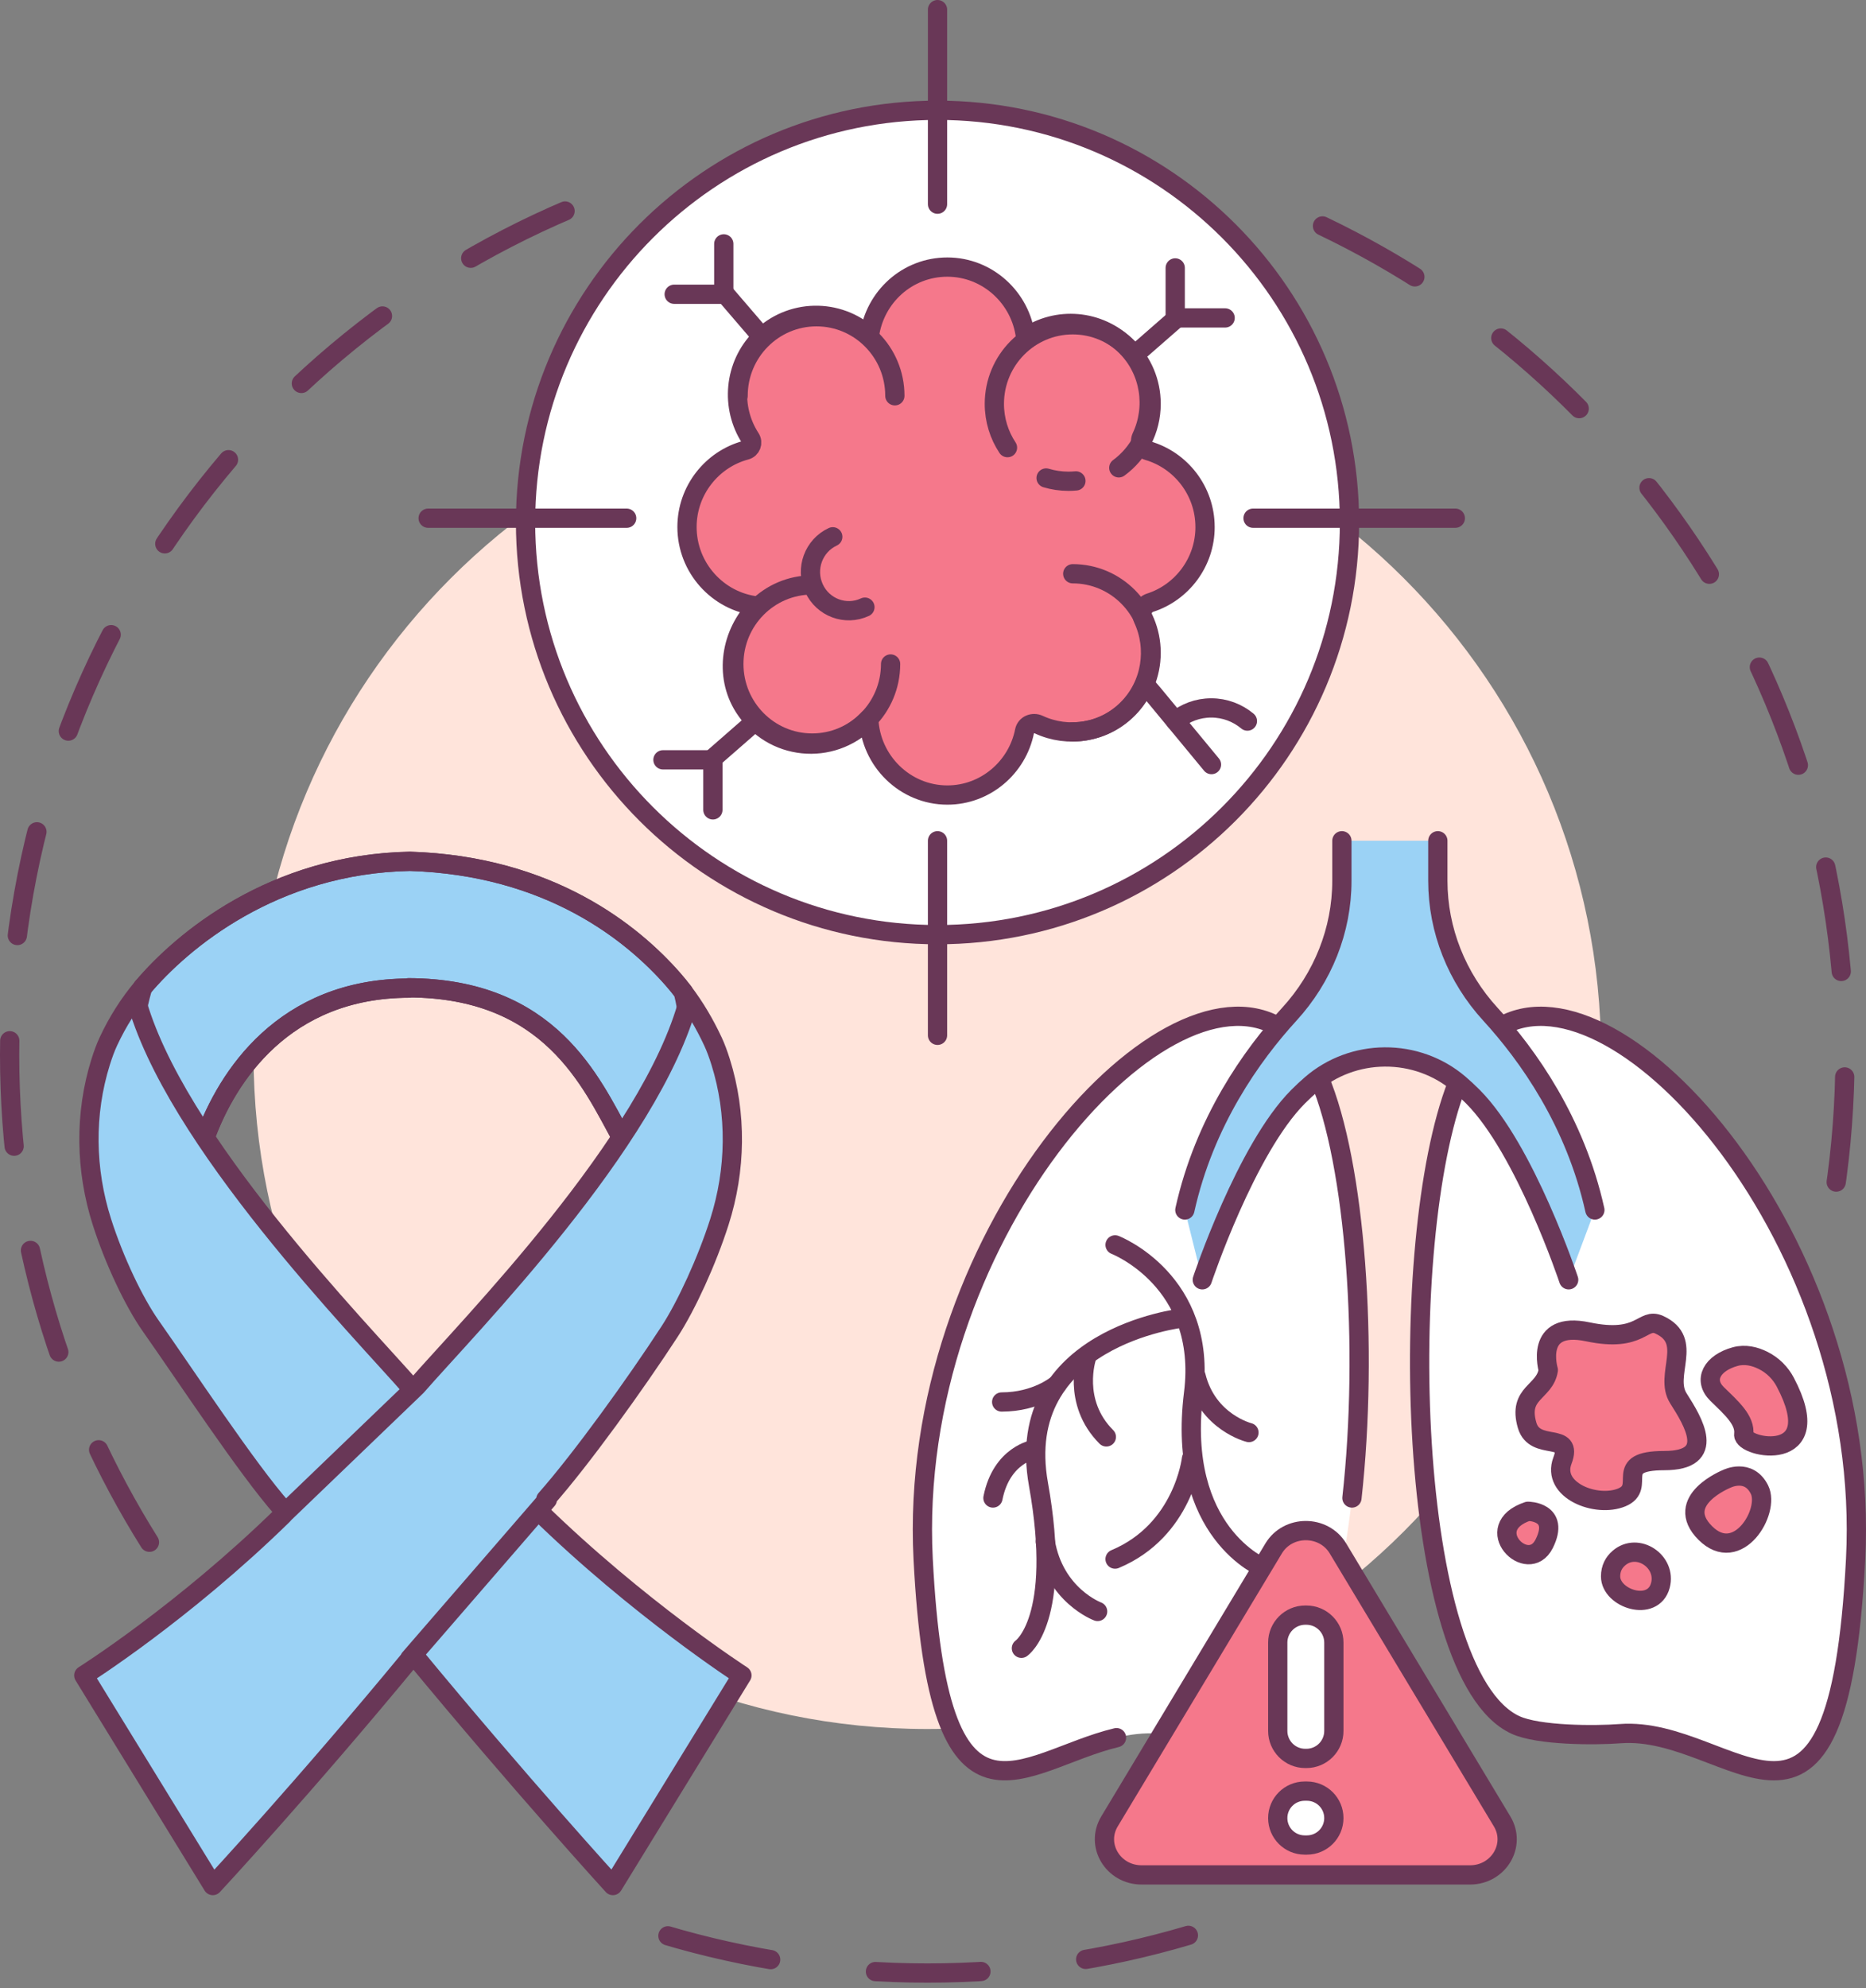
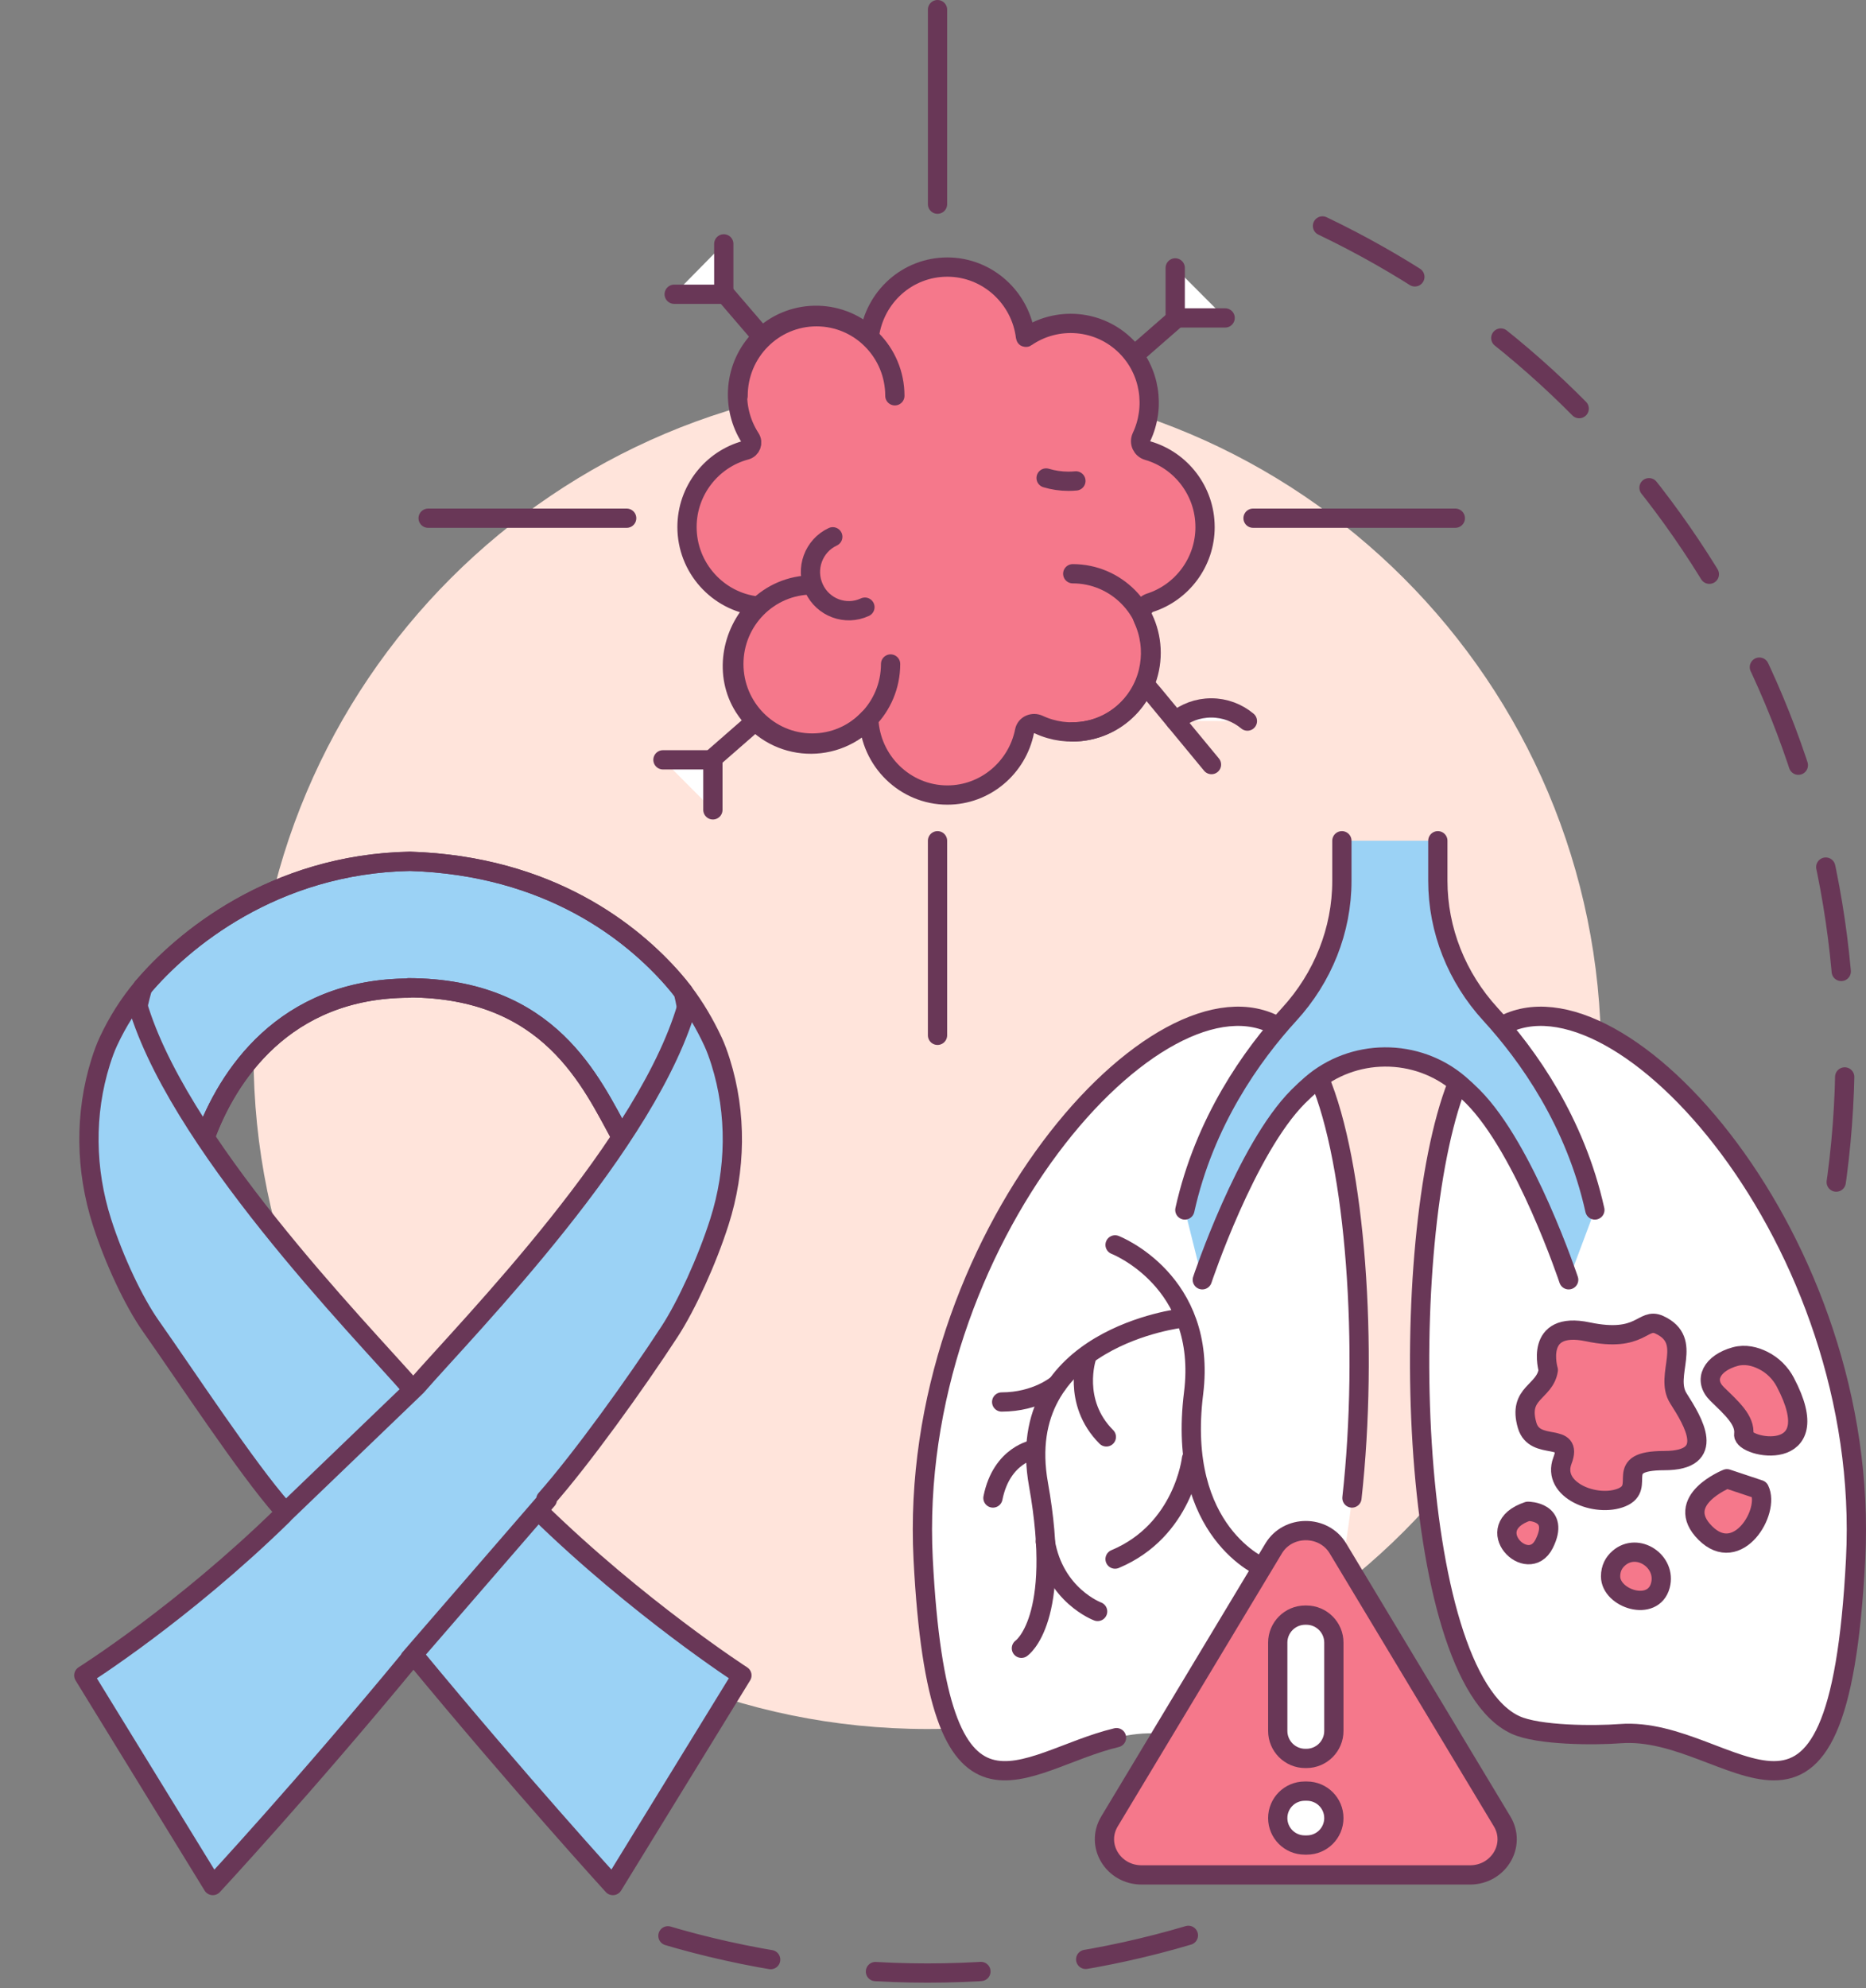
<svg xmlns="http://www.w3.org/2000/svg" width="200" height="213" viewBox="0 0 200 213" fill="none">
  <rect x="0" y="0" width="200" height="213" fill="#808080" stroke="none" />
  <g clip-path="url(#clip0_25_2400)">
-     <path d="M16.018 165.21C6.522 150.08 1.032 132.181 1.032 113C1.032 70.969 27.395 35.095 64.489 21.014" stroke="#693757" stroke-width="2.064" stroke-linecap="round" stroke-linejoin="round" stroke-dasharray="11.31 11.31" />
    <path d="M127.372 207.32C118.504 209.947 109.111 211.358 99.39 211.358C89.669 211.358 80.029 209.91 71.056 207.215" stroke="#693757" stroke-width="2.064" stroke-linecap="round" stroke-linejoin="round" stroke-dasharray="11.31 11.31" />
    <path d="M141.746 24.203C174.867 40.029 197.748 73.842 197.748 112.999C197.748 118.06 197.365 123.033 196.628 127.888" stroke="#693757" stroke-width="2.064" stroke-linecap="round" stroke-linejoin="round" stroke-dasharray="11.31 11.31" />
    <path d="M99.39 185.216C139.274 185.216 171.606 152.883 171.606 113C171.606 73.116 139.274 40.784 99.39 40.784C59.506 40.784 27.174 73.116 27.174 113C27.174 152.883 59.506 185.216 99.39 185.216Z" fill="#FFE4DB" />
-     <path d="M100.484 100.123C124.87 100.123 144.639 80.355 144.639 55.968C144.639 31.582 124.87 11.813 100.484 11.813C76.098 11.813 56.329 31.582 56.329 55.968C56.329 80.355 76.098 100.123 100.484 100.123Z" fill="white" stroke="#693757" stroke-width="2.064" stroke-linecap="round" stroke-linejoin="round" />
    <path d="M119.804 69.933L123.639 74.394L129.847 81.904" fill="white" />
    <path d="M119.804 69.933L123.639 74.394L129.847 81.904" stroke="#693757" stroke-width="2.064" stroke-linecap="round" stroke-linejoin="round" />
    <path d="M133.698 77.244C132.643 76.365 131.291 75.835 129.824 75.835C128.357 75.835 127.03 76.356 125.978 77.221" fill="white" />
    <path d="M133.698 77.244C132.643 76.365 131.291 75.835 129.824 75.835C128.357 75.835 127.03 76.356 125.978 77.221" stroke="#693757" stroke-width="2.064" stroke-linecap="round" stroke-linejoin="round" />
    <path d="M134.303 55.511H155.982" stroke="#693757" stroke-width="2.064" stroke-linecap="round" stroke-linejoin="round" />
    <path d="M67.168 55.512H45.889" stroke="#693757" stroke-width="2.064" stroke-linecap="round" stroke-linejoin="round" />
    <path d="M100.484 1.032V21.872" stroke="#693757" stroke-width="2.064" stroke-linecap="round" stroke-linejoin="round" />
    <path d="M100.484 90.064V110.906" stroke="#693757" stroke-width="2.064" stroke-linecap="round" stroke-linejoin="round" />
    <path d="M129.158 56.455C129.158 52.58 126.553 49.291 123.021 48.273C122.388 48.09 122.071 47.405 122.355 46.803C123.844 43.642 123.3 39.73 120.715 37.123C117.803 34.188 113.253 33.862 109.97 36.132C109.949 36.147 109.921 36.134 109.918 36.108C109.415 31.901 105.842 28.611 101.54 28.611C97.238 28.611 93.758 31.819 93.186 35.95C93.182 35.979 93.151 35.989 93.13 35.971C89.828 32.959 84.688 33.05 81.505 36.258C78.636 39.151 78.282 43.647 80.427 46.944C80.747 47.435 80.5 48.074 79.937 48.224C76.321 49.186 73.634 52.519 73.634 56.456C73.634 60.816 76.928 64.435 81.131 64.915C81.16 64.918 81.152 64.973 81.152 64.973C78.324 67.824 77.59 72.328 79.739 75.729C82.744 80.484 89.152 80.985 92.873 77.232L93.114 76.989C93.291 81.516 97.009 85.167 101.541 85.167C105.618 85.167 109.04 82.213 109.813 78.323C109.948 77.641 110.709 77.329 111.335 77.622C114.458 79.078 118.294 78.52 120.859 75.933C123.434 73.338 123.983 69.453 122.52 66.3C122.205 65.622 122.555 64.793 123.263 64.566C126.672 63.472 129.16 60.245 129.16 56.457L129.158 56.455Z" fill="#F5788B" stroke="#693757" stroke-width="2.064" stroke-linecap="round" stroke-linejoin="round" />
    <path d="M95.455 71.129C95.455 75.807 91.694 79.598 87.055 79.598C82.415 79.598 78.654 75.807 78.654 71.129C78.654 66.451 82.415 62.66 87.055 62.66" stroke="#693757" stroke-width="2.064" stroke-linecap="round" stroke-linejoin="round" />
    <path d="M79.111 42.399C79.111 37.721 82.872 33.929 87.512 33.929C92.152 33.929 95.912 37.721 95.912 42.399" stroke="#693757" stroke-width="2.064" stroke-linecap="round" stroke-linejoin="round" />
-     <path d="M107.984 47.953C107.095 46.611 106.576 44.996 106.576 43.261C106.576 38.583 110.338 34.792 114.978 34.792C119.618 34.792 123.379 38.583 123.379 43.261C123.379 46.078 122.014 48.576 119.913 50.115" stroke="#693757" stroke-width="2.064" stroke-linecap="round" stroke-linejoin="round" />
    <path d="M115.317 51.517C115.057 51.541 114.792 51.555 114.525 51.555C113.691 51.555 112.884 51.432 112.123 51.204" fill="white" />
    <path d="M115.317 51.517C115.057 51.541 114.792 51.555 114.525 51.555C113.691 51.555 112.884 51.432 112.123 51.204" stroke="#693757" stroke-width="2.064" stroke-linecap="round" stroke-linejoin="round" />
    <path d="M92.703 65.04C90.638 66 88.194 65.09 87.243 63.008C86.292 60.926 87.194 58.462 89.258 57.502" stroke="#693757" stroke-width="2.064" stroke-linecap="round" stroke-linejoin="round" />
    <path d="M114.978 61.462C119.618 61.462 123.379 65.254 123.379 69.932C123.379 74.61 119.617 78.401 114.978 78.401" stroke="#693757" stroke-width="2.064" stroke-linecap="round" stroke-linejoin="round" />
    <path d="M77.576 31.334C78.868 32.838 80.16 34.343 81.452 35.847L77.576 31.334Z" fill="white" />
    <path d="M77.576 31.334C78.868 32.838 80.16 34.343 81.452 35.847" stroke="#693757" stroke-width="2.064" stroke-linecap="round" stroke-linejoin="round" />
    <path d="M77.576 26.125V31.521H72.261" fill="white" />
    <path d="M77.576 26.125V31.521H72.261" stroke="#693757" stroke-width="2.064" stroke-linecap="round" stroke-linejoin="round" />
    <path d="M126.146 34.057C124.655 35.36 123.163 36.663 121.669 37.966L126.146 34.057Z" fill="white" />
    <path d="M126.146 34.057C124.655 35.36 123.163 36.663 121.669 37.966" stroke="#693757" stroke-width="2.064" stroke-linecap="round" stroke-linejoin="round" />
    <path d="M131.311 34.057H125.961V28.699" fill="white" />
    <path d="M131.311 34.057H125.961V28.699" stroke="#693757" stroke-width="2.064" stroke-linecap="round" stroke-linejoin="round" />
    <path d="M76.222 81.395C77.713 80.092 79.205 78.79 80.699 77.486L76.222 81.395Z" fill="white" />
    <path d="M76.222 81.395C77.713 80.092 79.205 78.79 80.699 77.486" stroke="#693757" stroke-width="2.064" stroke-linecap="round" stroke-linejoin="round" />
    <path d="M71.057 81.395H76.408V86.754" fill="white" />
    <path d="M71.057 81.395H76.408V86.754" stroke="#693757" stroke-width="2.064" stroke-linecap="round" stroke-linejoin="round" />
    <path d="M137.019 109.996C124.368 102.581 97.194 132.85 98.945 167.014C100.815 203.478 112.035 184.778 124.19 185.713C126.903 185.922 132.952 185.912 135.409 184.778C147.354 179.265 148.218 131.519 141.386 115.471" fill="white" />
    <path d="M144.903 160.47C146.695 144.349 145.309 124.686 141.386 115.471L144.903 160.47Z" fill="white" />
    <path d="M144.903 160.47C146.695 144.349 145.309 124.686 141.386 115.471" stroke="#693757" stroke-width="2.064" stroke-linecap="round" stroke-linejoin="round" />
    <path d="M137.019 109.996C124.368 102.581 97.194 132.85 98.945 167.014C100.58 198.895 109.363 188.608 119.668 186.143" stroke="#693757" stroke-width="2.064" stroke-linecap="round" stroke-linejoin="round" />
    <path d="M160.957 109.915C173.668 102.808 200.634 132.979 198.887 167.015C197.018 203.479 185.798 184.779 173.643 185.714C170.93 185.923 164.88 185.913 162.423 184.779C150.644 179.342 149.64 132.837 156.166 116.158" fill="white" />
    <path d="M160.957 109.915C173.668 102.808 200.634 132.979 198.887 167.015C197.018 203.479 185.798 184.779 173.643 185.714C170.93 185.923 164.88 185.913 162.423 184.779C150.644 179.342 149.64 132.837 156.166 116.158" stroke="#693757" stroke-width="2.064" stroke-linecap="round" stroke-linejoin="round" />
    <path d="M143.825 90.065V94.355C143.825 99.658 141.777 104.729 138.195 108.64C134.168 113.04 129.1 120.143 126.994 129.617L128.864 137.097C128.864 137.097 133.539 123.072 139.149 117.463C139.633 116.979 140.104 116.543 140.558 116.152C142.742 114.273 145.527 113.248 148.407 113.227C151.341 113.205 154.191 114.223 156.418 116.133C156.879 116.529 157.357 116.971 157.848 117.462C163.458 123.071 168.133 137.096 168.133 137.096L170.938 129.616C168.832 120.142 163.765 113.039 159.737 108.639C156.156 104.728 154.108 99.657 154.108 94.354V90.064H143.823L143.825 90.065Z" fill="#9BD2F5" />
    <path d="M143.825 90.064V94.355C143.825 99.657 141.777 104.729 138.195 108.64C134.168 113.04 129.1 120.143 126.994 129.616" stroke="#693757" stroke-width="2.064" stroke-linecap="round" stroke-linejoin="round" />
    <path d="M154.109 90.064V94.355C154.109 99.657 156.156 104.729 159.738 108.64C163.765 113.04 168.833 120.143 170.939 129.616" stroke="#693757" stroke-width="2.064" stroke-linecap="round" stroke-linejoin="round" />
    <path d="M128.864 137.095C128.864 137.095 133.539 123.07 139.149 117.461C139.633 116.977 140.104 116.541 140.558 116.15C142.742 114.271 145.527 113.246 148.407 113.225C151.341 113.203 154.191 114.221 156.418 116.131C156.879 116.527 157.357 116.969 157.848 117.46C163.458 123.07 168.133 137.094 168.133 137.094" stroke="#693757" stroke-width="2.064" stroke-linecap="round" stroke-linejoin="round" />
    <path d="M119.515 133.355C119.515 133.355 129.437 137.189 127.93 149.25C126.06 164.209 135.41 167.949 135.41 167.949" stroke="#693757" stroke-width="2.064" stroke-linecap="round" stroke-linejoin="round" />
    <path d="M127.706 156.262C127.706 156.262 126.852 163.945 119.515 167.014" stroke="#693757" stroke-width="2.064" stroke-linecap="round" stroke-linejoin="round" />
-     <path d="M133.864 153.457C133.864 153.457 129.413 152.36 128.193 147.421" stroke="#693757" stroke-width="2.064" stroke-linecap="round" stroke-linejoin="round" />
    <path d="M126.67 141.201C126.67 141.201 108.49 143.267 111.304 159.006C113.906 173.559 109.475 176.568 109.475 176.568" stroke="#693757" stroke-width="2.064" stroke-linecap="round" stroke-linejoin="round" />
    <path d="M117.645 172.624C117.645 172.624 113.011 170.917 112.036 165.144" stroke="#693757" stroke-width="2.064" stroke-linecap="round" stroke-linejoin="round" />
    <path d="M110.856 155.267C110.856 155.267 107.36 155.795 106.425 160.47" stroke="#693757" stroke-width="2.064" stroke-linecap="round" stroke-linejoin="round" />
    <path d="M116.466 145.388C116.466 145.388 114.84 150.185 118.579 153.925" stroke="#693757" stroke-width="2.064" stroke-linecap="round" stroke-linejoin="round" />
    <path d="M113.295 148.315C113.295 148.315 111.1 150.185 107.36 150.185" stroke="#693757" stroke-width="2.064" stroke-linecap="round" stroke-linejoin="round" />
    <path d="M165.948 146.763C165.948 146.763 164.369 141.446 170.192 142.671C175.951 143.884 176.027 141.08 177.846 141.913C181.604 143.636 178.301 147.293 179.892 149.795C181.483 152.295 184.06 156.464 178.376 156.464C172.693 156.464 176.557 159.268 173.83 160.404C171.102 161.541 166.251 159.651 167.464 156.464C168.677 153.281 164.509 155.555 163.676 152.675C162.654 149.147 165.57 149.189 165.949 146.764L165.948 146.763Z" fill="#F5788B" stroke="#693757" stroke-width="2.064" stroke-linecap="round" stroke-linejoin="round" />
    <path d="M191.351 148.064C190.846 147.106 190.033 146.253 188.946 145.718C188.11 145.306 187.062 145.025 185.978 145.323C183.503 146.006 182.494 147.824 184.052 149.34C185.611 150.855 187.079 152.143 186.895 153.659C186.717 155.119 196.068 157 191.35 148.064H191.351Z" fill="#F5788B" stroke="#693757" stroke-width="2.064" stroke-linecap="round" stroke-linejoin="round" />
-     <path d="M185.095 158.408C185.095 158.408 179.285 160.731 182.771 164.217C186.258 167.703 189.743 161.894 188.581 159.569C187.419 157.246 185.095 158.408 185.095 158.408Z" fill="#F5788B" stroke="#693757" stroke-width="2.064" stroke-linecap="round" stroke-linejoin="round" />
+     <path d="M185.095 158.408C185.095 158.408 179.285 160.731 182.771 164.217C186.258 167.703 189.743 161.894 188.581 159.569Z" fill="#F5788B" stroke="#693757" stroke-width="2.064" stroke-linecap="round" stroke-linejoin="round" />
    <path d="M163.768 161.894C163.768 161.894 167.246 161.894 165.507 165.372C163.768 168.85 158.552 163.633 163.768 161.894Z" fill="#F5788B" stroke="#693757" stroke-width="2.064" stroke-linecap="round" stroke-linejoin="round" />
    <path d="M177.963 169.829C178.642 167.264 175.516 165.174 173.511 166.911C172.986 167.365 172.624 167.995 172.624 168.868C172.624 171.263 177.19 172.744 177.963 169.829H177.963Z" fill="#F5788B" stroke="#693757" stroke-width="2.064" stroke-linecap="round" stroke-linejoin="round" />
    <path d="M143.404 165.871C141.872 163.326 138.044 163.326 136.512 165.871L118.915 195.119C117.384 197.664 119.298 200.846 122.361 200.846H157.555C160.617 200.846 162.532 197.664 161 195.119L143.403 165.871H143.404Z" fill="#F5788B" stroke="#693757" stroke-width="2.064" stroke-linecap="round" stroke-linejoin="round" />
    <path d="M136.951 175.963V185.421C136.951 187.048 138.27 188.367 139.897 188.367H140.019C141.646 188.367 142.965 187.048 142.965 185.421V175.963C142.965 174.336 141.646 173.017 140.019 173.017H139.897C138.27 173.017 136.951 174.336 136.951 175.963Z" fill="white" stroke="#693757" stroke-width="2.064" stroke-linecap="round" stroke-linejoin="round" />
    <path d="M139.836 191.871C138.242 191.871 136.95 193.163 136.95 194.757C136.95 196.351 138.242 197.643 139.836 197.643H140.079C141.672 197.643 142.964 196.351 142.964 194.757C142.964 193.163 141.672 191.871 140.079 191.871H139.836Z" fill="white" stroke="#693757" stroke-width="2.064" stroke-linecap="round" stroke-linejoin="round" />
    <path d="M57.646 161.783C68.421 172.312 79.518 179.473 79.518 179.473L65.689 201.984C65.689 201.984 55.689 191.025 44.307 177.239" fill="#9BD2F5" />
    <path d="M57.646 161.783C68.421 172.312 79.518 179.473 79.518 179.473L65.689 201.984C65.689 201.984 55.689 191.025 44.307 177.239" stroke="#693757" stroke-width="2.064" stroke-linecap="round" stroke-linejoin="round" />
    <path d="M15.286 105.785C19.471 100.816 29.279 92.537 43.968 92.266H43.915C58.951 92.73 67.821 99.985 72.143 104.916C72.522 105.35 72.886 105.794 73.234 106.252C75.359 115.053 72.059 119.338 66.591 121.819C63.347 115.908 58.954 105.865 43.784 105.814L43.853 105.849C30.394 105.866 24.326 115.386 21.973 121.873C15.701 120.262 12.429 115.867 15.286 105.786V105.785Z" fill="#9BD2F5" stroke="#693757" stroke-width="2.064" stroke-linecap="round" stroke-linejoin="round" />
    <path d="M66.591 121.821C63.347 115.909 58.954 105.867 43.784 105.815L43.853 105.85C30.394 105.867 24.326 115.387 21.973 121.874" stroke="#693757" stroke-width="2.064" stroke-linecap="round" stroke-linejoin="round" />
    <path d="M30.263 161.626C26.476 157.337 20.026 147.532 16.14 142.011C14.373 139.499 12.25 135.055 10.922 130.89C9.146 125.322 9.041 119.32 10.794 113.744C11.046 112.942 11.317 112.205 11.605 111.588L11.638 111.518C12.602 109.455 13.819 107.527 15.286 105.785L14.532 106.859C18.533 122.002 38.725 142.515 44.229 148.836" fill="#9BD2F5" />
    <path d="M30.263 161.626C26.476 157.337 20.026 147.532 16.14 142.011C14.373 139.499 12.25 135.055 10.922 130.89C9.146 125.322 9.041 119.32 10.794 113.744C11.046 112.942 11.317 112.205 11.605 111.588L11.638 111.518C12.602 109.455 13.819 107.527 15.286 105.785L14.532 106.859C18.533 122.002 38.725 142.515 44.229 148.836" stroke="#693757" stroke-width="2.064" stroke-linecap="round" stroke-linejoin="round" />
    <path d="M73.234 106.253C72.886 105.795 72.522 105.35 72.143 104.917C67.822 99.985 58.951 92.731 43.915 92.267H43.968C29.279 92.538 19.471 100.817 15.286 105.786" stroke="#693757" stroke-width="2.064" stroke-linecap="round" stroke-linejoin="round" />
    <path d="M73.809 107.135C69.808 122.278 50.151 142.183 44.646 148.504L30.499 162.096L30.326 162.291C19.551 172.821 8.981 179.473 8.981 179.473L22.81 201.984C22.81 201.984 32.557 191.49 43.938 177.705L43.916 177.67L58.666 160.645L58.5 160.615C62.288 156.327 68.086 148.297 71.769 142.638C73.574 139.866 75.779 135.056 77.107 130.891C78.882 125.323 78.987 119.321 77.235 113.745C76.983 112.943 76.712 112.205 76.424 111.589L76.391 111.519C75.521 109.659 74.475 107.883 73.234 106.252" fill="#9BD2F5" />
    <path d="M73.809 107.135C69.808 122.278 50.151 142.183 44.646 148.504L30.499 162.096L30.326 162.291C19.551 172.821 8.981 179.473 8.981 179.473L22.81 201.984C22.81 201.984 32.557 191.49 43.938 177.705L43.916 177.67L58.666 160.645L58.5 160.615C62.288 156.327 68.086 148.297 71.769 142.638C73.574 139.866 75.779 135.056 77.107 130.891C78.882 125.323 78.987 119.321 77.235 113.745C76.983 112.943 76.712 112.205 76.424 111.589L76.391 111.519C75.521 109.659 74.475 107.883 73.234 106.252" stroke="#693757" stroke-width="2.064" stroke-linecap="round" stroke-linejoin="round" />
  </g>
  <defs>
    <clipPath id="clip0_25_2400">
      <rect width="200" height="212.39" fill="white" />
    </clipPath>
  </defs>
</svg>